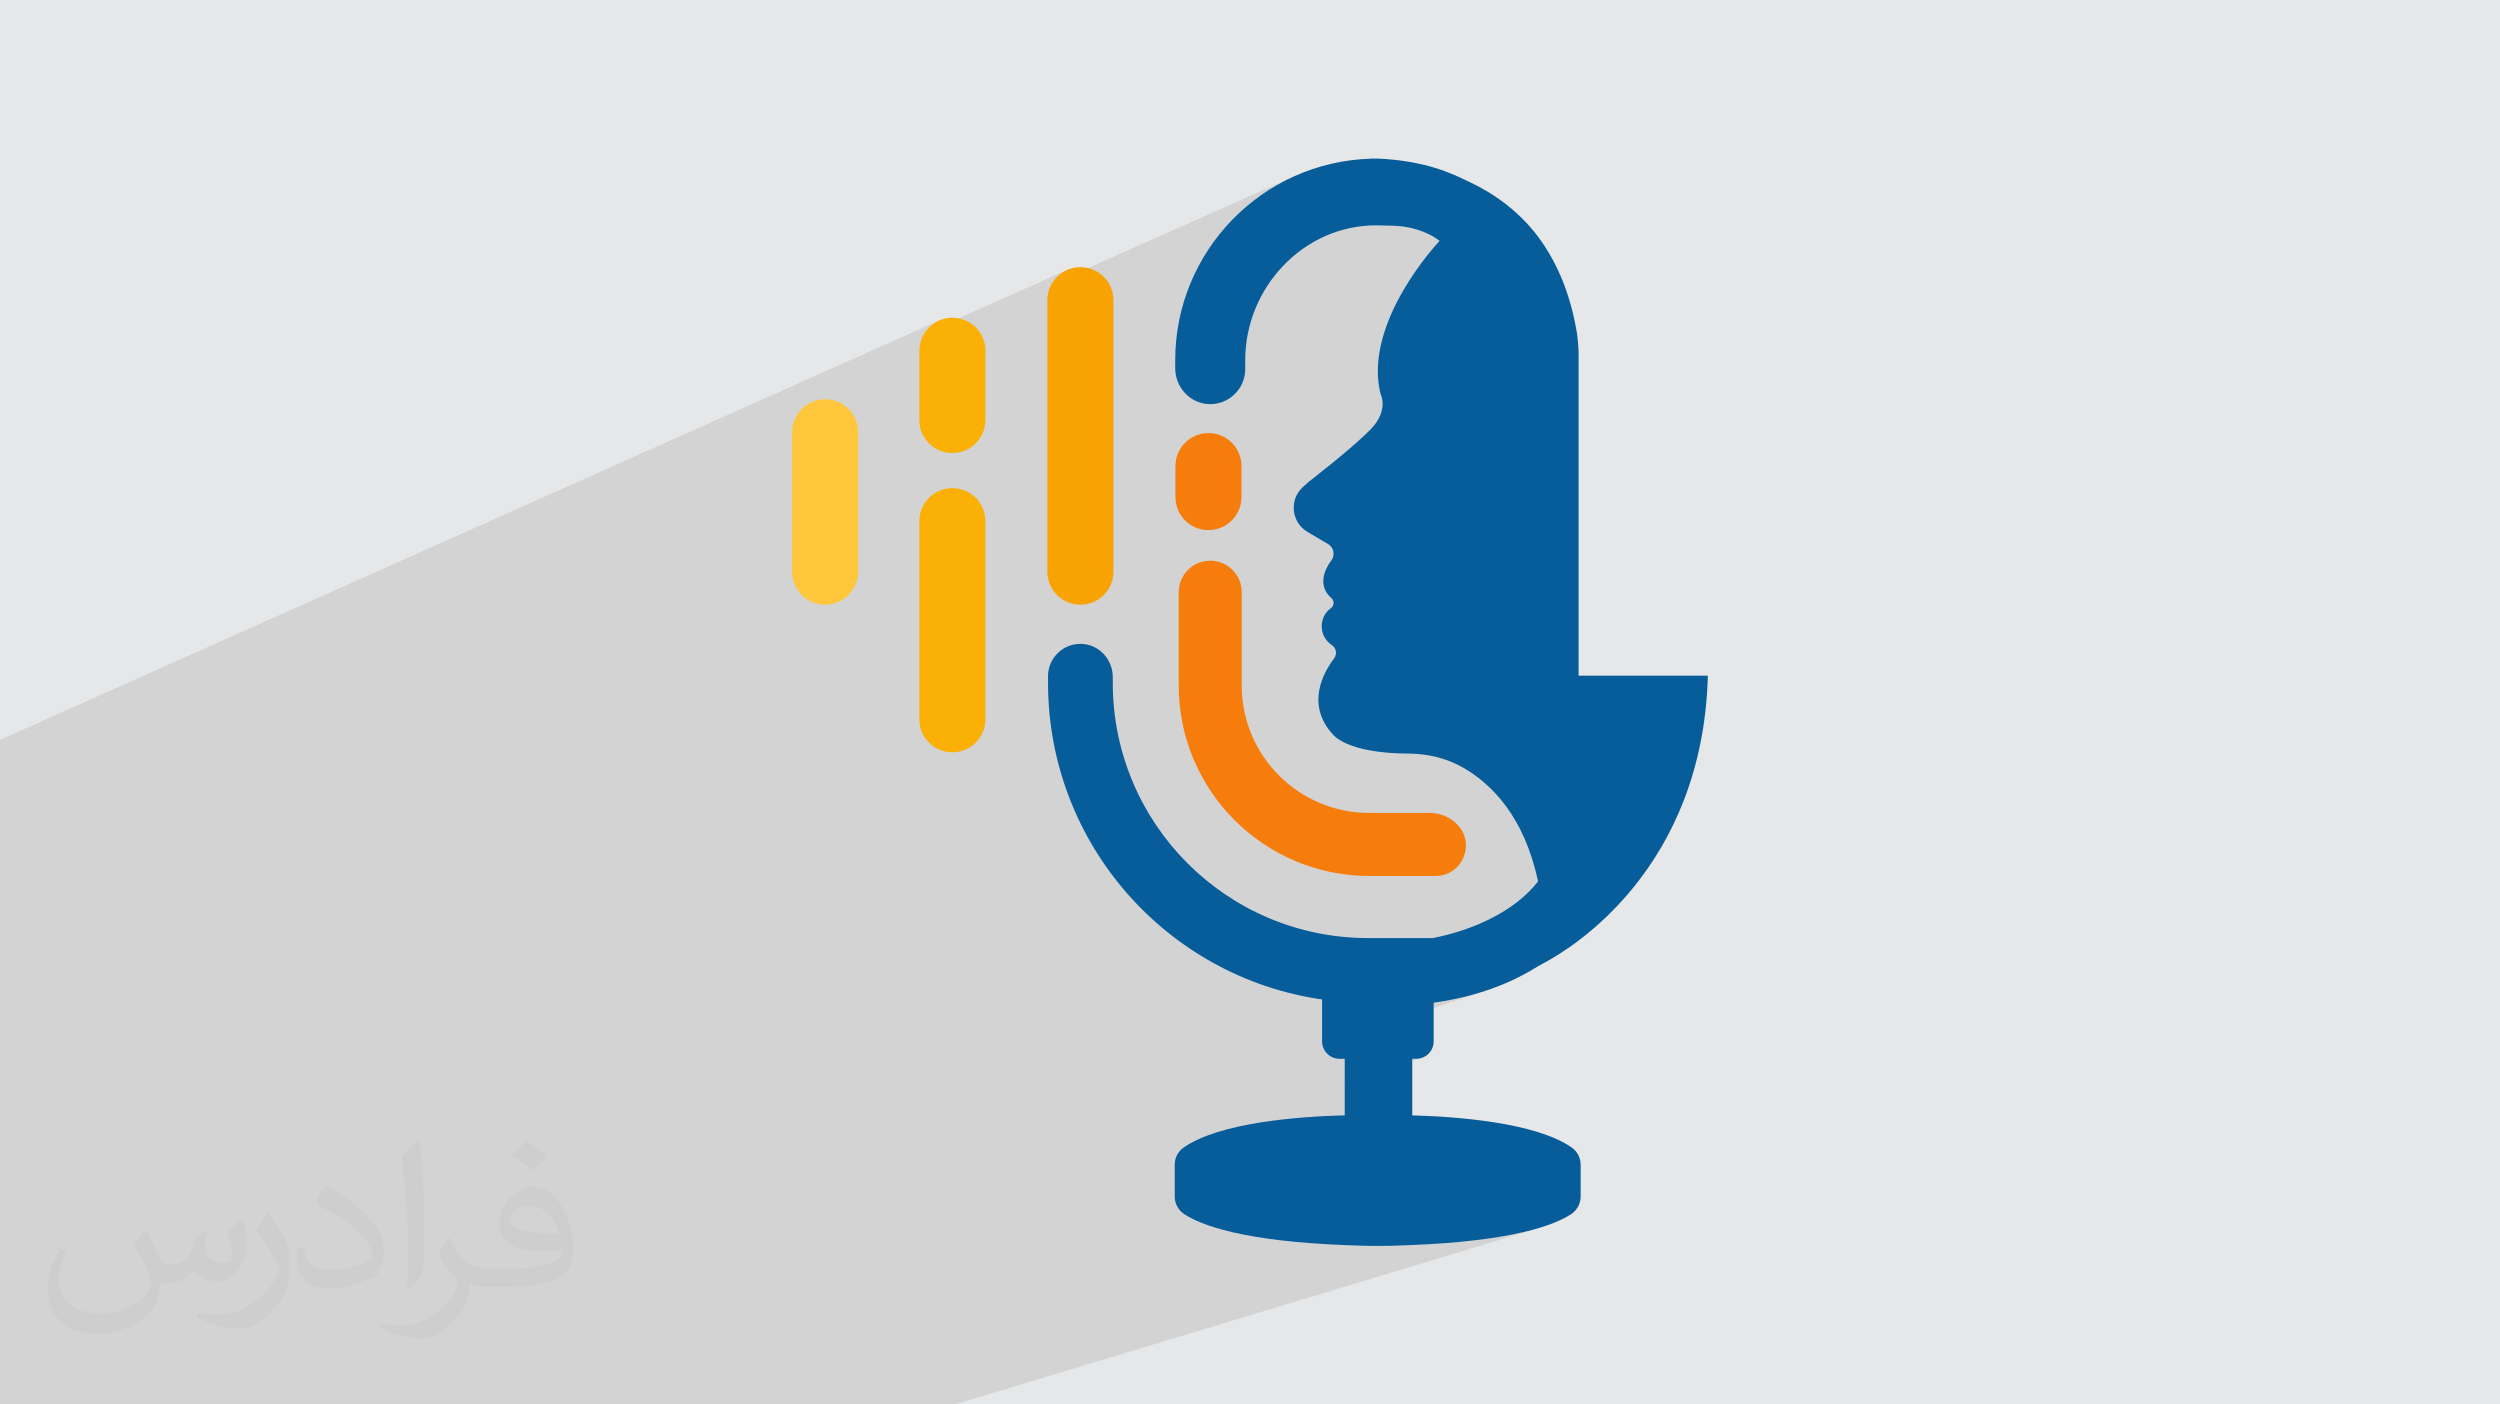
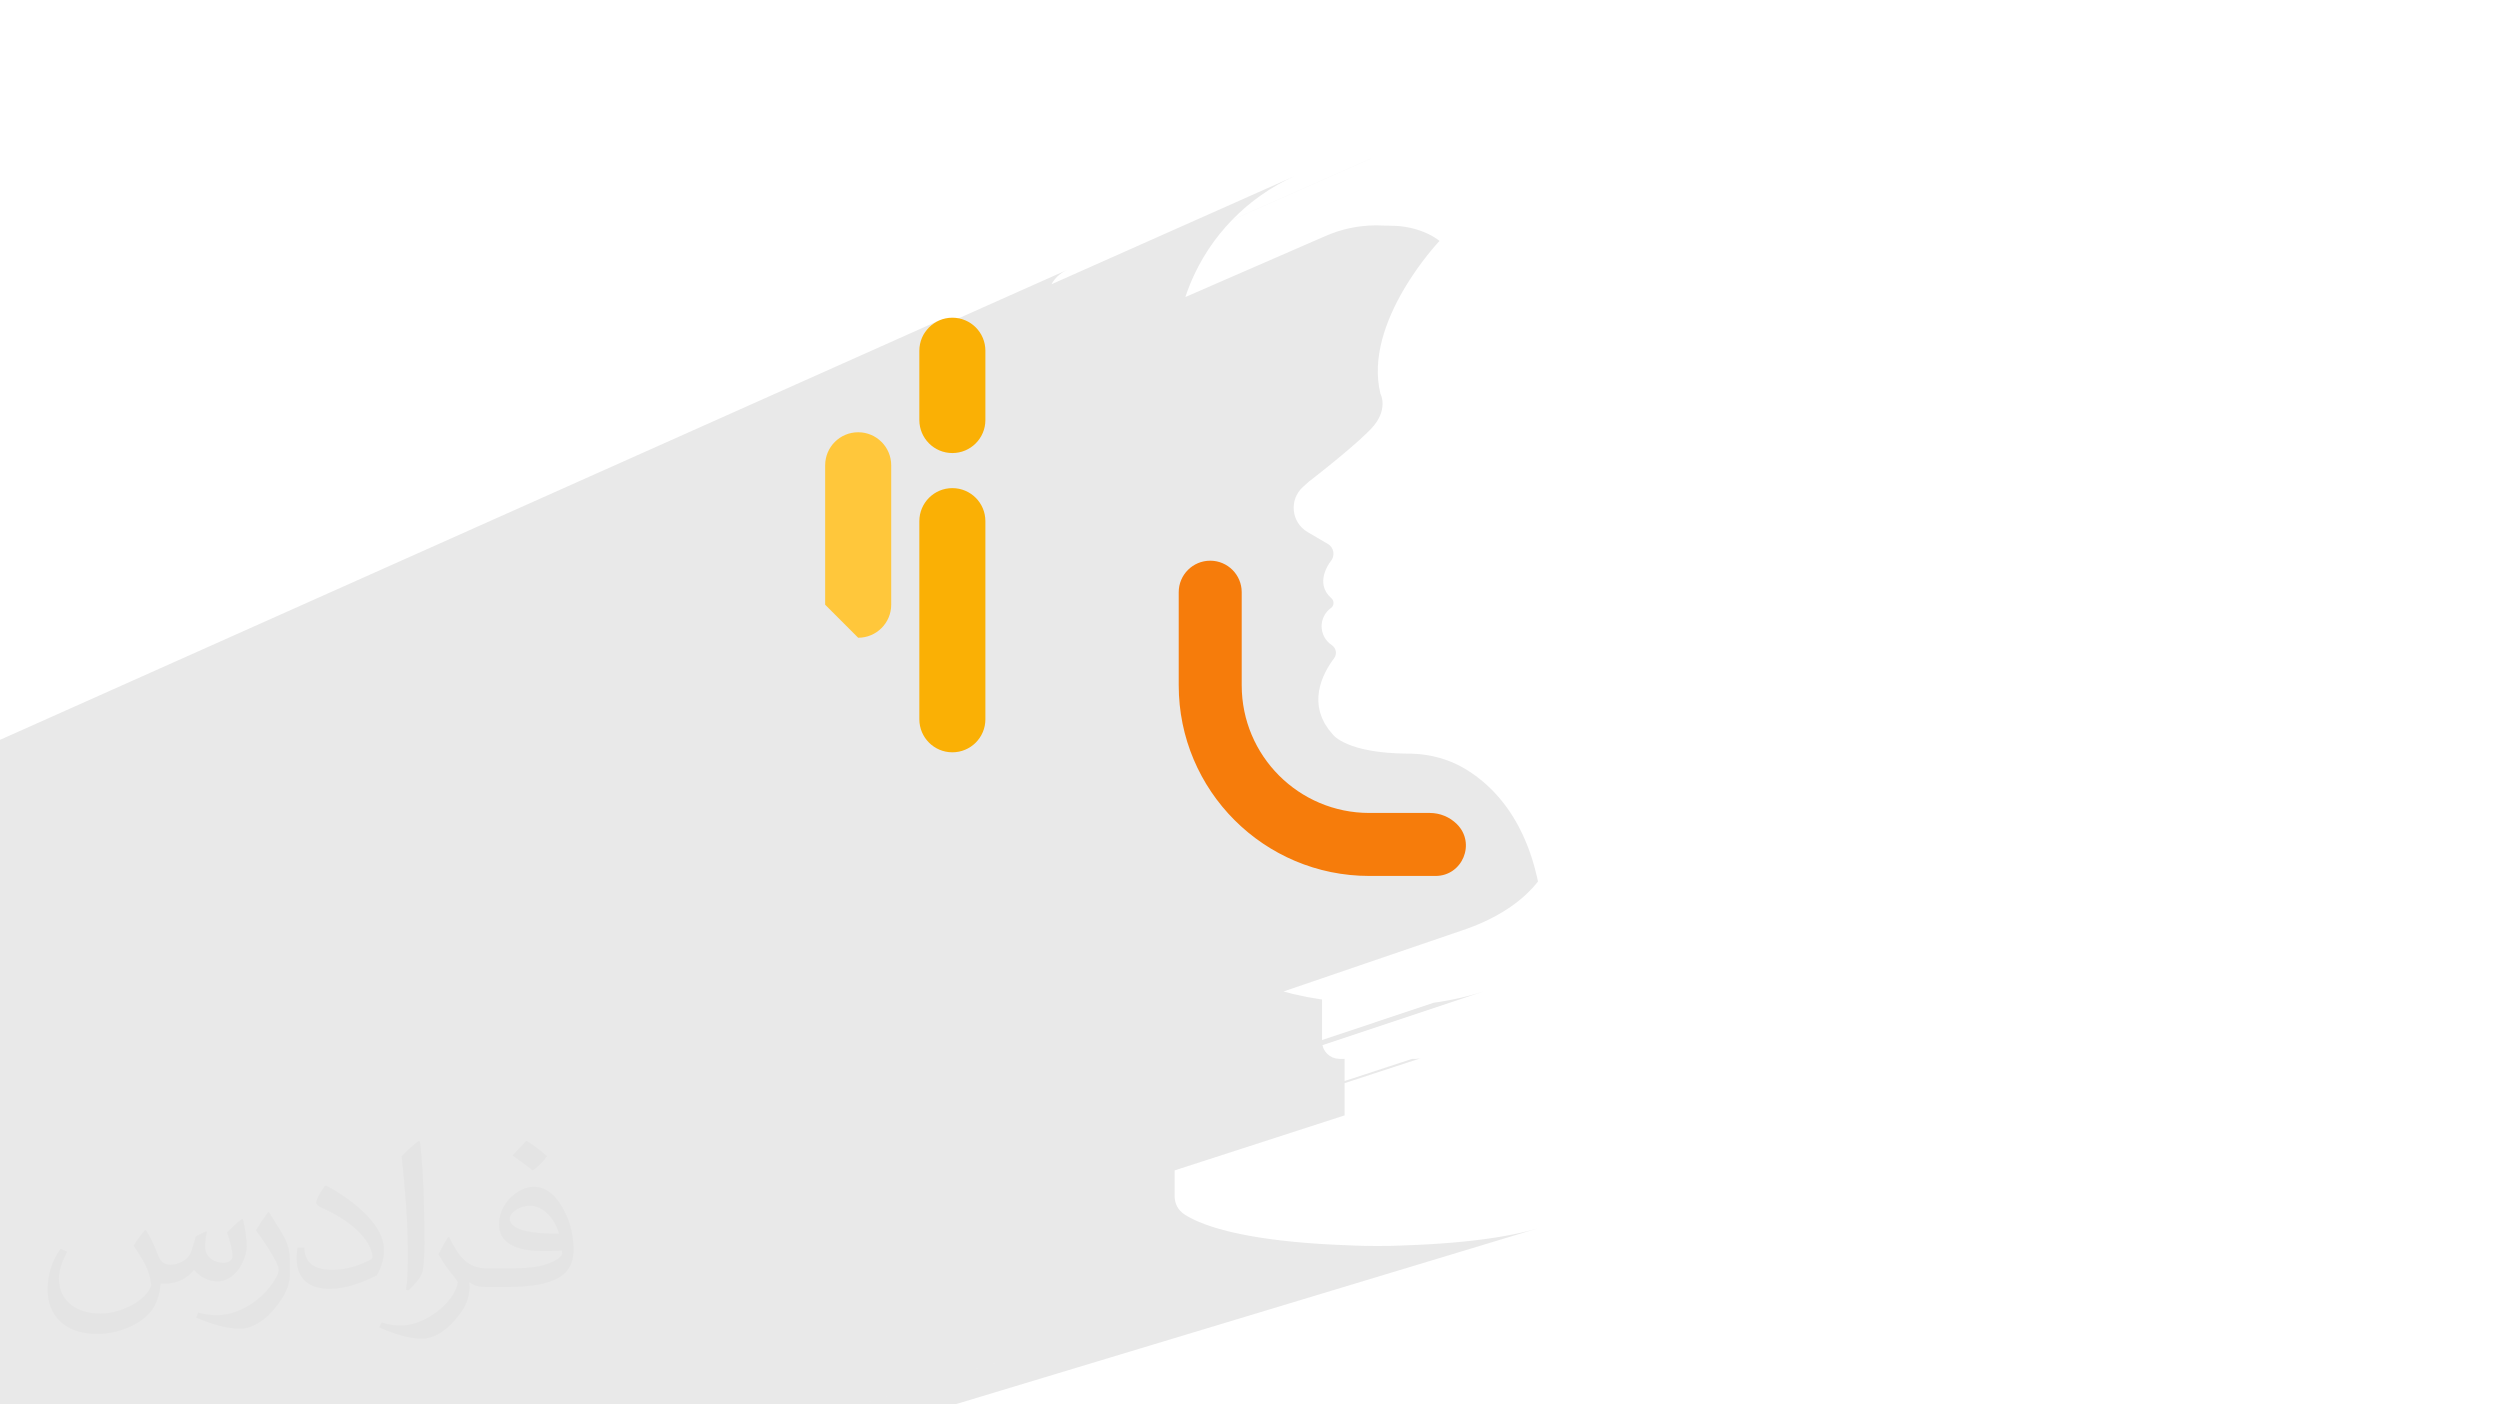
<svg xmlns="http://www.w3.org/2000/svg" xml:space="preserve" width="94.192mm" height="52.917mm" version="1.0" style="shape-rendering:geometricPrecision; text-rendering:geometricPrecision; image-rendering:optimizeQuality; fill-rule:evenodd; clip-rule:evenodd" viewBox="0 0 9404.92 5283.66">
  <defs>
    <style type="text/css">
   
    .fil7 {fill:#075D9A;fill-rule:nonzero}
    .fil5 {fill:#F67C0B;fill-rule:nonzero}
    .fil6 {fill:#F9A302;fill-rule:nonzero}
    .fil4 {fill:#FAB005;fill-rule:nonzero}
    .fil3 {fill:#FFC73B;fill-rule:nonzero}
    .fil2 {fill:#373435;fill-opacity:0.031}
    .fil1 {fill:#2B2A29;fill-opacity:0.102}
    .fil0 {fill:#E6E7E8}
   
  </style>
  </defs>
  <g id="Layer_x0020_1">
-     <polygon class="fil0" points="-0,0 9404.92,0 9404.92,5283.66 -0,5283.66 " />
    <path class="fil1" d="M-0 3624.32l0 -39.08 0 -12.52 0 -9.15 0 -39.83 0 -0.01 0 -8.79 0 -71.49 0 -11.15 0 -15.61 0 -10.07 0 -62.16 0 -71.82 0 -24.51 0 -0.96 0 -8.59 0 -10.93 0 -110.23 0 -22.68 0 -11.88 0 -23.66 0 -120.9 0 -58.75 0 -0.2 0 -5.04 0 -8.18 0 -12.11 0 -25.5 0 -23.81 0 -21.42 3534.42 -1578.36 -10.85 5.23 -10.24 6.22 -9.57 7.15 -8.83 8.02 -8.02 8.83 -7.15 9.57 -3.18 5.23 539.44 -240.44 -10.85 5.23 -10.24 6.22 -9.57 7.15 -8.83 8.02 -8.02 8.83 -7.15 9.57 -5.8 9.56 913.57 -406.3 -32.58 15.6 -31.71 17.08 -30.78 18.51 -29.8 19.92 -28.8 21.26 -27.74 22.56 -26.63 23.82 -25.48 25.03 -0.63 0.68 521.48 -230.86 -0.01 0.01 -0.01 0.01 -0.03 0.03 -0.04 0.05 -0.05 0.05 -0.05 0.07 -0.07 0.08 -0.07 0.09 -521.52 230.87 -23.28 25.12 -23.05 27.33 -21.76 28.4 -20.43 29.44 -19.05 30.41 -17.63 31.37 -16.17 32.26 -14.66 33.11 -13.1 33.92 -6 18.1 525.18 -228.69 22.42 -9.28 22.94 -8.17 23.44 -7 23.9 -5.8 24.35 -4.58 24.76 -3.31 25.15 -2.02 25.49 -0.68 59.83 1.51 11.5 0.23 11.69 0.71 11.82 1.16 11.92 1.62 11.95 2.07 11.94 2.52 11.88 2.96 11.76 3.39 11.61 3.82 11.39 4.25 11.13 4.67 10.81 5.09 10.46 5.51 10.04 5.91 9.58 6.32 9.08 6.71 -1.05 1.12 -2.59 2.82 -4.02 4.44 -5.34 6.02 -6.53 7.53 -7.61 8.98 -8.57 10.36 -9.43 11.7 -10.15 12.97 -10.76 14.17 -11.25 15.33 -11.64 16.42 -11.91 17.43 -12.05 18.4 -12.08 19.31 -12 20.15 -11.8 20.94 -11.47 21.66 -11.04 22.32 -10.49 22.93 -9.83 23.47 -9.05 23.94 -8.14 24.36 -7.12 24.73 -5.99 25.02 -4.73 25.26 -3.37 25.44 -1.89 25.56 -0.28 25.61 1.43 25.61 3.27 25.55 5.21 25.42 0.35 0.7 0.94 2.05 1.31 3.31 1.49 4.51 1.48 5.65 1.28 6.7 0.86 7.68 0.26 8.6 -0.54 9.43 -1.54 10.19 -2.74 10.88 -4.11 11.49 -5.71 12.05 -7.49 12.51 -9.48 12.92 -11.64 13.24 -13.88 13.98 -15.77 15.02 -17.28 15.8 -18.41 16.31 -19.15 16.54 -19.5 16.51 -19.48 16.22 -19.06 15.66 -18.26 14.81 -17.07 13.71 -15.51 12.34 -13.55 10.69 -11.21 8.79 -8.49 6.61 -5.37 4.16 -1.88 1.45 -22.25 20.01 -9.24 9.39 -7.81 10.14 -6.38 10.77 -4.97 11.28 -3.57 11.65 -2.2 11.91 -0.82 12.02 0.53 12.02 1.88 11.88 3.22 11.62 4.53 11.22 5.84 10.7 7.14 10.06 8.41 9.28 9.69 8.38 10.94 7.35 76.42 44.83 7.79 5.82 6.03 7.07 4.25 8 2.46 8.62 0.63 8.91 -1.2 8.87 -3.06 8.53 -4.93 7.85 -0.01 0.01 -0.02 0.02 -0.02 0.03 -0.02 0.05 -0.04 0.05 -0.03 0.08 -0.05 0.09 -0.07 0.07 -0.07 0.08 -0.06 0.07 -0.06 0.07 -0.07 0.08 -0.06 0.07 -0.07 0.08 -0.07 0.07 -1.84 2.44 -2.7 3.82 -3.32 5.11 -3.71 6.26 -3.86 7.3 -3.77 8.22 -3.44 9 -2.88 9.66 -2.06 10.2 -1.02 10.63 0.27 10.92 1.81 11.09 3.56 11.15 5.57 11.09 7.82 10.89 10.3 10.57 3.99 3.87 2.92 4.59 1.81 5.09 0.65 5.35 -0.56 5.39 -1.81 5.19 -3.1 4.76 -4.43 4.11 -8.21 6.74 -7.1 7.46 -6 8.09 -4.89 8.6 -3.8 9.02 -2.72 9.33 -1.63 9.54 -0.54 9.64 0.6 10.09 1.78 9.98 2.98 9.74 4.16 9.38 5.34 8.89 6.53 8.29 7.71 7.56 8.89 6.71 5.7 4.64 4.47 5.54 3.21 6.23 1.9 6.68 0.55 6.92 -0.86 6.93 -2.3 6.72 -3.78 6.29 -7.87 10.81 -8.22 12.29 -8.27 13.64 -8.04 14.88 -7.5 16.03 -6.67 17.04 -5.56 17.96 -4.16 18.76 -2.46 19.46 -0.47 20.04 1.81 20.52 4.38 20.88 7.24 21.14 10.39 21.28 13.85 21.31 17.58 21.23 0.63 0.79 2.01 2.25 3.57 3.47 5.35 4.52 7.32 5.34 9.47 5.97 11.83 6.4 14.37 6.6 17.11 6.62 20.04 6.42 23.17 6.02 26.5 5.41 30.02 4.6 33.73 3.58 37.63 2.36 41.74 0.93 13.74 0.26 13.71 0.67 13.66 1.09 13.61 1.51 13.54 1.94 7.14 1.25 -367.4 -731.91 367.4 731.91 6.32 1.11 13.37 2.79 13.26 3.22 13.14 3.64 13.01 4.08 12.87 4.52 12.71 4.95 12.55 5.4 12.36 5.84 12.17 6.28 11.97 6.74 9.6 5.77 9.71 6.15 9.81 6.53 9.88 6.93 9.95 7.33 9.98 7.76 10.02 8.18 10.02 8.62 10.02 9.08 9.99 9.54 9.95 10.01 9.91 10.49 9.82 10.99 9.73 11.5 9.62 12.02 9.49 12.55 9.34 13.09 9.18 13.65 8.99 14.21 8.8 14.79 8.58 15.38 8.34 15.98 8.1 16.57 7.82 17.2 7.54 17.83 7.24 18.48 6.91 19.13 6.58 19.8 6.22 20.47 5.84 21.17 5.45 21.86 5.05 22.58 -8.51 10.49 -8.88 10.23 -9.25 9.97 -9.61 9.73 -9.93 9.48 -10.25 9.23 -10.57 8.97 -10.87 8.72 -11.15 8.47 -11.43 8.22 -11.69 7.97 -7.61 4.91 934.3 1861.24 -934.3 -1861.24 -4.33 2.81 -12.17 7.48 -12.4 7.23 -12.6 6.99 -12.8 6.74 -12.98 6.49 -13.15 6.26 -13.31 6.01 -13.45 5.77 -13.59 5.53 -13.7 5.29 -13.8 5.06 -13.9 4.81 -675.35 230.89 37.15 9.77 53.4 11.46 54.25 9.08 0 152.4 419.9 -140.29 13.48 -1.96 13.38 -2.09 13.3 -2.24 13.2 -2.38 13.11 -2.52 13.02 -2.66 12.92 -2.79 12.82 -2.94 12.73 -3.07 12.62 -3.21 12.52 -3.34 12.42 -3.47 12.32 -3.61 12.21 -3.75 12.11 -3.88 -610.44 203.53 3.51 11.32 6.05 11.15 8.01 9.71 9.7 8.01 11.14 6.05 12.3 3.82 13.21 1.33 19.55 0 0 83.39 254.23 -83.38 15.01 0 13.21 -1.33 12.3 -3.82 -294.74 96.59 0 121.17 -639.49 206.97 0 36.78 0 0.2 -0.01 0.21 -0.01 0.21 -0.02 0.21 -0.01 0.2 -0.01 0.21 -0.01 0.21 0 0.2 0 0.2 0.01 0.2 0.01 0.2 0.01 0.2 0.02 0.2 0.01 0.21 0.01 0.22 0 0.22 0 58.32 0.62 9.94 1.84 9.67 2.99 9.29 4.09 8.83 5.13 8.27 6.13 7.6 7.06 6.84 7.95 5.99 5.95 3.79 6.54 3.91 7.16 4.02 7.81 4.12 8.48 4.2 9.18 4.27 9.91 4.32 10.65 4.37 11.43 4.4 12.25 4.42 13.07 4.42 13.93 4.42 14.82 4.39 15.73 4.35 16.67 4.31 17.62 4.25 18.62 4.17 19.63 4.08 20.69 3.99 21.75 3.87 22.85 3.74 23.96 3.6 25.12 3.45 26.29 3.29 27.49 3.11 28.73 2.92 29.97 2.71 31.25 2.5 32.57 2.26 33.9 2.02 35.26 1.75 36.64 1.49 6.86 0.31 6.88 0.3 6.89 0.27 6.92 0.26 6.93 0.23 6.95 0.22 6.97 0.2 6.98 0.18 7 0.15 7.02 0.14 7.03 0.11 7.06 0.1 7.06 0.07 7.09 0.06 7.1 0.03 7.11 0.01 0.01 0 0.02 0 0.03 0 7.09 -0.01 7.08 -0.03 7.06 -0.06 7.05 -0.07 7.03 -0.1 7.01 -0.11 7 -0.14 6.98 -0.15 6.97 -0.18 6.95 -0.2 6.93 -0.22 6.91 -0.23 6.89 -0.26 6.88 -0.27 6.85 -0.3 6.84 -0.31 36.66 -1.48 35.28 -1.75 33.92 -2.02 32.58 -2.26 31.27 -2.49 29.99 -2.71 28.74 -2.92 27.51 -3.11 26.3 -3.29 25.13 -3.45 23.98 -3.6 22.86 -3.74 21.76 -3.87 20.7 -3.99 19.64 -4.08 18.63 -4.17 17.63 -4.25 16.67 -4.31 15.74 -4.36 14.83 -4.39 -557.74 168.47 267.71 496.84 -267.71 -496.84 -1644.82 496.84 -262.19 0 -96.17 0 -0.06 0 -112.59 0 -919.95 0 -224.45 0 -165.83 0 -4.72 0 -4.59 0 -103.47 0 -58.37 0 -149.4 0 -45.79 0 -74.58 0 -8.5 0 -13.03 0 -220.8 0 -16.97 0 -189.37 0 -38.22 0 -13.23 0 -387.37 0 -198.24 0 -205.71 0 -77.94 0 0 -93.6 0 -5.77 0 -72.1 0 -228.23 0 -107.92 0 -145.98 0 -237.71 0 -44.39 0 -58.71 0 -12.26 0 -45.69 0 -1.1 0 -7.87 0 -22.8 0 -82.22 0 -21.29 0 -11.87 0 -0.31 0 -0.21 0 -12.71 0 -44.2 0 -2.12 0 -32.61 0 -27.98 0 -32.31 0 -0.01 0 -7.74 0 -9.65 0 -8.27 0 -65.54 0 -8.26 0 -15.65 0 -9.19 0 -51.59 0 -34.35 0 -37.3 0 -59.85zm3233.2 1659.34l11.7 -3.57 1937.89 -592.85m-0.06 0l-1949.59 596.43" />
    <path class="fil2" d="M548.54 4627.69c17.95,27.21 29.6,53.36 40.96,82.43 8.45,16.91 12.93,48.09 52.57,48.09 11.61,0 28.28,-3.42 43.06,-11.61 16.63,-8.73 29.32,-21.94 35.94,-42l15.85 -53.36 38.57 -19.02 2.64 2.64c-5.27,20.09 -6.59,39.36 -6.59,54.43 0,44.63 38.57,61.56 69.22,61.56 17.95,0 34.09,-8.73 34.09,-25.11 0,-21.13 -8.98,-57.06 -20.62,-89.29 17.95,-17.95 35.94,-35.94 56.53,-50.47l3.17 1.6c8.98,38.04 14,75.56 14,100.66 0,24.57 -10.83,51.79 -19.81,69.49 -18.49,34.87 -51.25,62.62 -90.87,62.62 -30.1,0 -63.65,-15.07 -86.66,-43.06l-1.32 0c-21.66,26.96 -55.22,51.25 -108.86,51.25l-16.63 0c-2.64,35.41 -10.29,60.49 -21.94,82.95 -31.95,62.34 -126.81,106.47 -216.1,106.47 -124.17,0 -186.51,-71.59 -186.51,-166.96 0,-58.91 19.27,-113.6 48.88,-152.42l24.29 10.04c-18.49,35.41 -30.91,68.68 -30.91,101.45 0,89.29 72.66,131.83 156.4,131.83 77.68,0 173.83,-49.41 191.28,-106.72 -6.59,-62.62 -30.1,-91.93 -66.04,-148.99 10.83,-19.02 24.83,-38.04 42.28,-58.38l3.17 0 0 0 0 0 -0.02 -0.09zm1432.13 -336.04c26.15,16.39 51.79,35.66 76.87,57.85 -14,19.81 -31.45,37.79 -53.11,53.64 -25.11,-20.34 -50.19,-37.79 -75.84,-56.27 17.42,-19.55 34.62,-38.29 52.04,-55.22l0 0 0 0 0 0 0 0 0 0 0.03 0zm13.47 244.11c-42.28,0 -76.87,27.75 -76.87,48.34 0,44.13 84.53,57.85 185.72,57.31 -12.68,-51.79 -57.06,-105.68 -108.86,-105.68l0.01 0.03zm-94.86 236.19c54.96,0 103.04,-1.6 139.74,-10.83 40.96,-10.29 75.56,-30.91 75.56,-45.17 0,-3.7 0,-8.19 -1.32,-11.89 -22.98,2.11 -49.41,2.11 -72.38,2.11 -74.49,0 -131.55,-16.91 -154.02,-58.66 -5.55,-11.61 -9.51,-24.57 -9.51,-39.36 0,-40.43 17.42,-79.79 48.09,-107 25.61,-22.45 53.89,-36.44 82.67,-36.44 52.04,0 93.51,41.75 122.57,107.54 15.85,35.94 26.68,77.4 26.68,129.72 0,34.87 -9.51,64.19 -31.17,85.85 -40.43,39.11 -114.92,53.89 -229.04,53.89l-51.79 0 0 0 -13.47 0c-28.28,0 -48.62,-5.02 -64.72,-17.42l-2.64 0c0.79,6.59 1.32,12.93 1.32,19.02 0,25.61 -8.45,58.38 -25.61,84.53 -50.72,75.3 -105.68,108.04 -153.24,108.04 -48.09,0 -107,-18.49 -160.11,-42.54l9.51 -18.49c17.17,7.13 40.96,11.89 73.7,11.89 85.85,0 198.66,-82.43 212.66,-163 -3.17,-6.59 -8.98,-15.32 -17.17,-24.57 -25.11,-29.85 -40.96,-54.68 -55.75,-80.83 12.68,-25.11 24.29,-45.17 35.13,-63.4l4.49 -0.53c36.72,74.77 69.99,117.55 144.23,117.55l11.61 0 0 0 53.89 0 0 0 0 0 0 0 0 0 0 0 0.09 0.01zm-371.98 79c6.34,-34.34 6.87,-72.91 6.87,-108.86l0 -53.36c0,-99.6 -12.68,-244.36 -22.98,-338.68 17.95,-19.27 43.06,-42 62.87,-57.31l5.81 1.6c13.47,118.62 16.63,256 16.63,383.06 0,33.3 -1.32,65.79 -4.49,89.55 -1.85,30.1 -19.27,52.83 -56.53,87.7l-8.19 -3.7zm-382.8 -157.19c1.85,46.77 24.83,83.49 105.15,83.49 49.93,0 92.19,-12.93 138.96,-35.13 8.45,-3.7 12.93,-8.73 12.93,-12.93 0,-29.32 -22.45,-68.15 -60.23,-103.55 -36.72,-33.3 -85.34,-62.62 -130.76,-82.18 -15.6,-6.59 -20.62,-13.47 -20.62,-20.09 0,-13.47 17.95,-41.75 32.77,-62.09l5.02 -0.53c52.04,27.21 110.17,67.64 153.24,112.53 39.11,41.47 63.4,83.49 63.4,129.19 0,33.81 -10.29,65.51 -26.96,95.11 -57.06,28.79 -117.83,50.72 -178.06,50.72 -73.17,0 -123.1,-34.34 -123.1,-114.92 0,-8.73 0,-22.19 3.17,-39.64l25.11 0 0 0 0 0 0 0 0 0 0 0 -0.02 0zm-132.37 -132.9l45.45 73.45c16.63,27.21 32.23,56.81 32.23,103.55l0 59.7c0,48.34 -30.91,100.13 -80.83,151.38 -39.11,34.62 -73.7,49.41 -105.68,49.41 -47.55,0 -101.98,-14.79 -164.85,-41.75l7.13 -18.49c19.81,5.27 42.79,9.77 71.06,9.77 90.36,-0.53 182.8,-66.57 225.08,-147.15 5.02,-9.26 6.87,-17.95 6.87,-24.04 0,-9.26 -5.02,-19.55 -8.98,-28.79 -22.98,-43.31 -48.62,-82.95 -76.87,-119.68 14.79,-23.25 29.6,-45.7 45.7,-67.9l3.7 0.53 0 0 0 0 0 0 0 0 0 0 -0.02 0.01z" />
    <g id="_1564985509488">
-       <path class="fil3" d="M3104.23 2274.94l0 0c-68.61,0 -124.23,-55.62 -124.23,-124.23l0 -524.57c0,-68.61 55.63,-124.23 124.23,-124.23l0 0c68.62,0 124.24,55.63 124.24,124.23l0 524.57c0,68.62 -55.63,124.23 -124.24,124.23z" />
+       <path class="fil3" d="M3104.23 2274.94l0 0l0 -524.57c0,-68.61 55.63,-124.23 124.23,-124.23l0 0c68.62,0 124.24,55.63 124.24,124.23l0 524.57c0,68.62 -55.63,124.23 -124.24,124.23z" />
      <path class="fil4" d="M3582.78 1704.37l0 0c-68.62,0 -124.23,-55.63 -124.23,-124.23l0 -260.75c0,-68.62 55.63,-124.24 124.23,-124.24l0 0c68.62,0 124.24,55.63 124.24,124.24l0 260.75c0,68.61 -55.63,124.23 -124.24,124.23z" />
-       <path class="fil5" d="M4546.2 1994.26l0 0c-68.62,0 -124.24,-55.63 -124.24,-124.24l0 -116.56c0,-68.62 55.63,-124.23 124.24,-124.23l0 -0.01c68.61,0 124.23,55.63 124.23,124.24l0 116.56c0,68.62 -55.63,124.24 -124.23,124.24z" />
      <path class="fil4" d="M3582.78 2830.17l0 0c-68.62,0 -124.23,-55.62 -124.23,-124.23l0 -745.42c0,-68.62 55.63,-124.23 124.23,-124.23l0 0c68.62,0 124.24,55.63 124.24,124.23l0 745.42c0,68.62 -55.63,124.23 -124.24,124.23z" />
-       <path class="fil6" d="M4064.39 2274.94l0 0c-68.62,0 -124.23,-55.62 -124.23,-124.23l0 -1021.5c0,-68.62 55.63,-124.24 124.23,-124.24l0 0c68.62,0 124.23,55.63 124.23,124.24l0 1021.5c0.01,68.62 -55.62,124.23 -124.23,124.23z" />
      <path class="fil5" d="M5378.99 3058.31l-227.59 0c-265.17,0 -480.13,-214.96 -480.13,-480.13l0 -350.39c0,-65.44 -53.05,-118.49 -118.49,-118.49l0 0.01c-65.44,0 -118.48,53.04 -118.48,118.48l0 350.39c0,396.04 321.05,717.1 717.09,717.1l248.93 0c101.87,0 152.67,-123.35 80.36,-195.09l0 0c-27.05,-26.83 -63.6,-41.88 -101.7,-41.88z" />
-       <path class="fil7" d="M5327.87 3983.23c36.2,0 65.56,-29.37 65.56,-65.63l0 -145.41c144.22,-20.07 273.37,-64.37 380.59,-129.93 12.31,-7.51 24.89,-14.55 37.66,-21.4 103.21,-55.03 594,-354.47 613.22,-1079.01l-486.24 0 0 -1207.89c0,0 0.53,-30.34 -5.86,-78.66 -26.59,-163.31 -84.51,-286.15 -157.25,-378.63 -2.37,-2.97 -4.74,-5.93 -7.11,-8.83 -0.13,-0.13 -0.26,-0.26 -0.33,-0.39 -57.07,-68.47 -133.23,-132.05 -234.8,-180.3 -7.99,-3.79 -15.95,-7.65 -23.9,-11.54 -48.05,-23.48 -98.28,-42.39 -150.29,-54.83 -79.78,-19.09 -145.7,-23.36 -179.09,-24.2l-1.12 0c-14.42,-0.33 -22.45,0 -22.45,0 0,0 -0.13,0.13 -0.33,0.39 -408.05,12.58 -735.01,347.36 -735.01,758.51l0 30.01c0,71.42 55.56,132.24 126.92,134.75 74.91,2.57 136.38,-57.27 136.38,-131.59l0 -33.17c0,-273.71 219,-507.71 492.7,-507.71l59.83 1.51c60.76,0 131.66,20.08 178.59,56.94 -2.51,2.7 -288.71,304.7 -222.29,574.98 0,0 32.98,60.56 -35.29,131.92 -68.26,71.28 -233.88,198.59 -233.88,198.59l-22.25 20.01c-53.12,47.79 -44.49,133.5 17.18,169.69l76.42 44.83c23.11,13.56 27.64,43.9 11.97,63.65 0,0 -0.06,0.06 -0.19,0.33 -0.2,0.2 -0.33,0.39 -0.53,0.59 -7.04,9.02 -61.28,83 0.73,138.37 12.04,9.15 13.1,28.5 -0.53,38.37 -23.36,16.91 -34.89,42.66 -34.89,68.4 0,26.98 12.71,53.98 37.98,70.63 16.78,10.98 21,33.96 8.89,49.95 -40.55,53.59 -108.22,174.44 -3.95,287.27 0,0 50.62,70.5 284.5,71.29 73.34,0.26 145.87,18.16 209.13,55.29 101.64,59.64 225.85,181.03 277.45,425.64 -88.67,113.28 -243.88,182.72 -394.88,212.95l-244.69 -0.01c-530.34,0 -960.26,-429.92 -960.26,-960.26l0 -21.86c0,-66.02 -51.34,-122.29 -117.36,-124.6 -69.32,-2.45 -126.19,52.99 -126.19,121.71l0 24.68c0,606.12 447.94,1107.58 1030.89,1191.44l0 157.52c0,36.27 29.37,65.62 65.56,65.62l19.55 0 0 212.62c-170.09,4.41 -470.19,26.2 -606.25,121.39 -21,14.75 -33.24,39.03 -33.24,64.7l0 57.66c0,0.53 -0.07,1.12 -0.07,1.65 0,0.53 0.07,1.05 0.07,1.65l0 58.32c0,26.79 13.49,51.67 35.81,66.42 60.36,39.76 217.55,102.62 615.93,116.96 36.53,1.72 73.86,2.64 111.84,2.64 0,0 0,0 0.06,0 37.85,0 75.11,-0.92 111.51,-2.64 398.58,-14.28 555.9,-77.21 616.19,-116.96 22.39,-14.75 35.89,-39.63 35.89,-66.42l0 -119.28c0,-25.6 -12.18,-49.89 -33.18,-64.63 -134.42,-94.13 -429.12,-116.51 -600.32,-121.32l0 -212.75 15.01 0z" />
    </g>
  </g>
</svg>